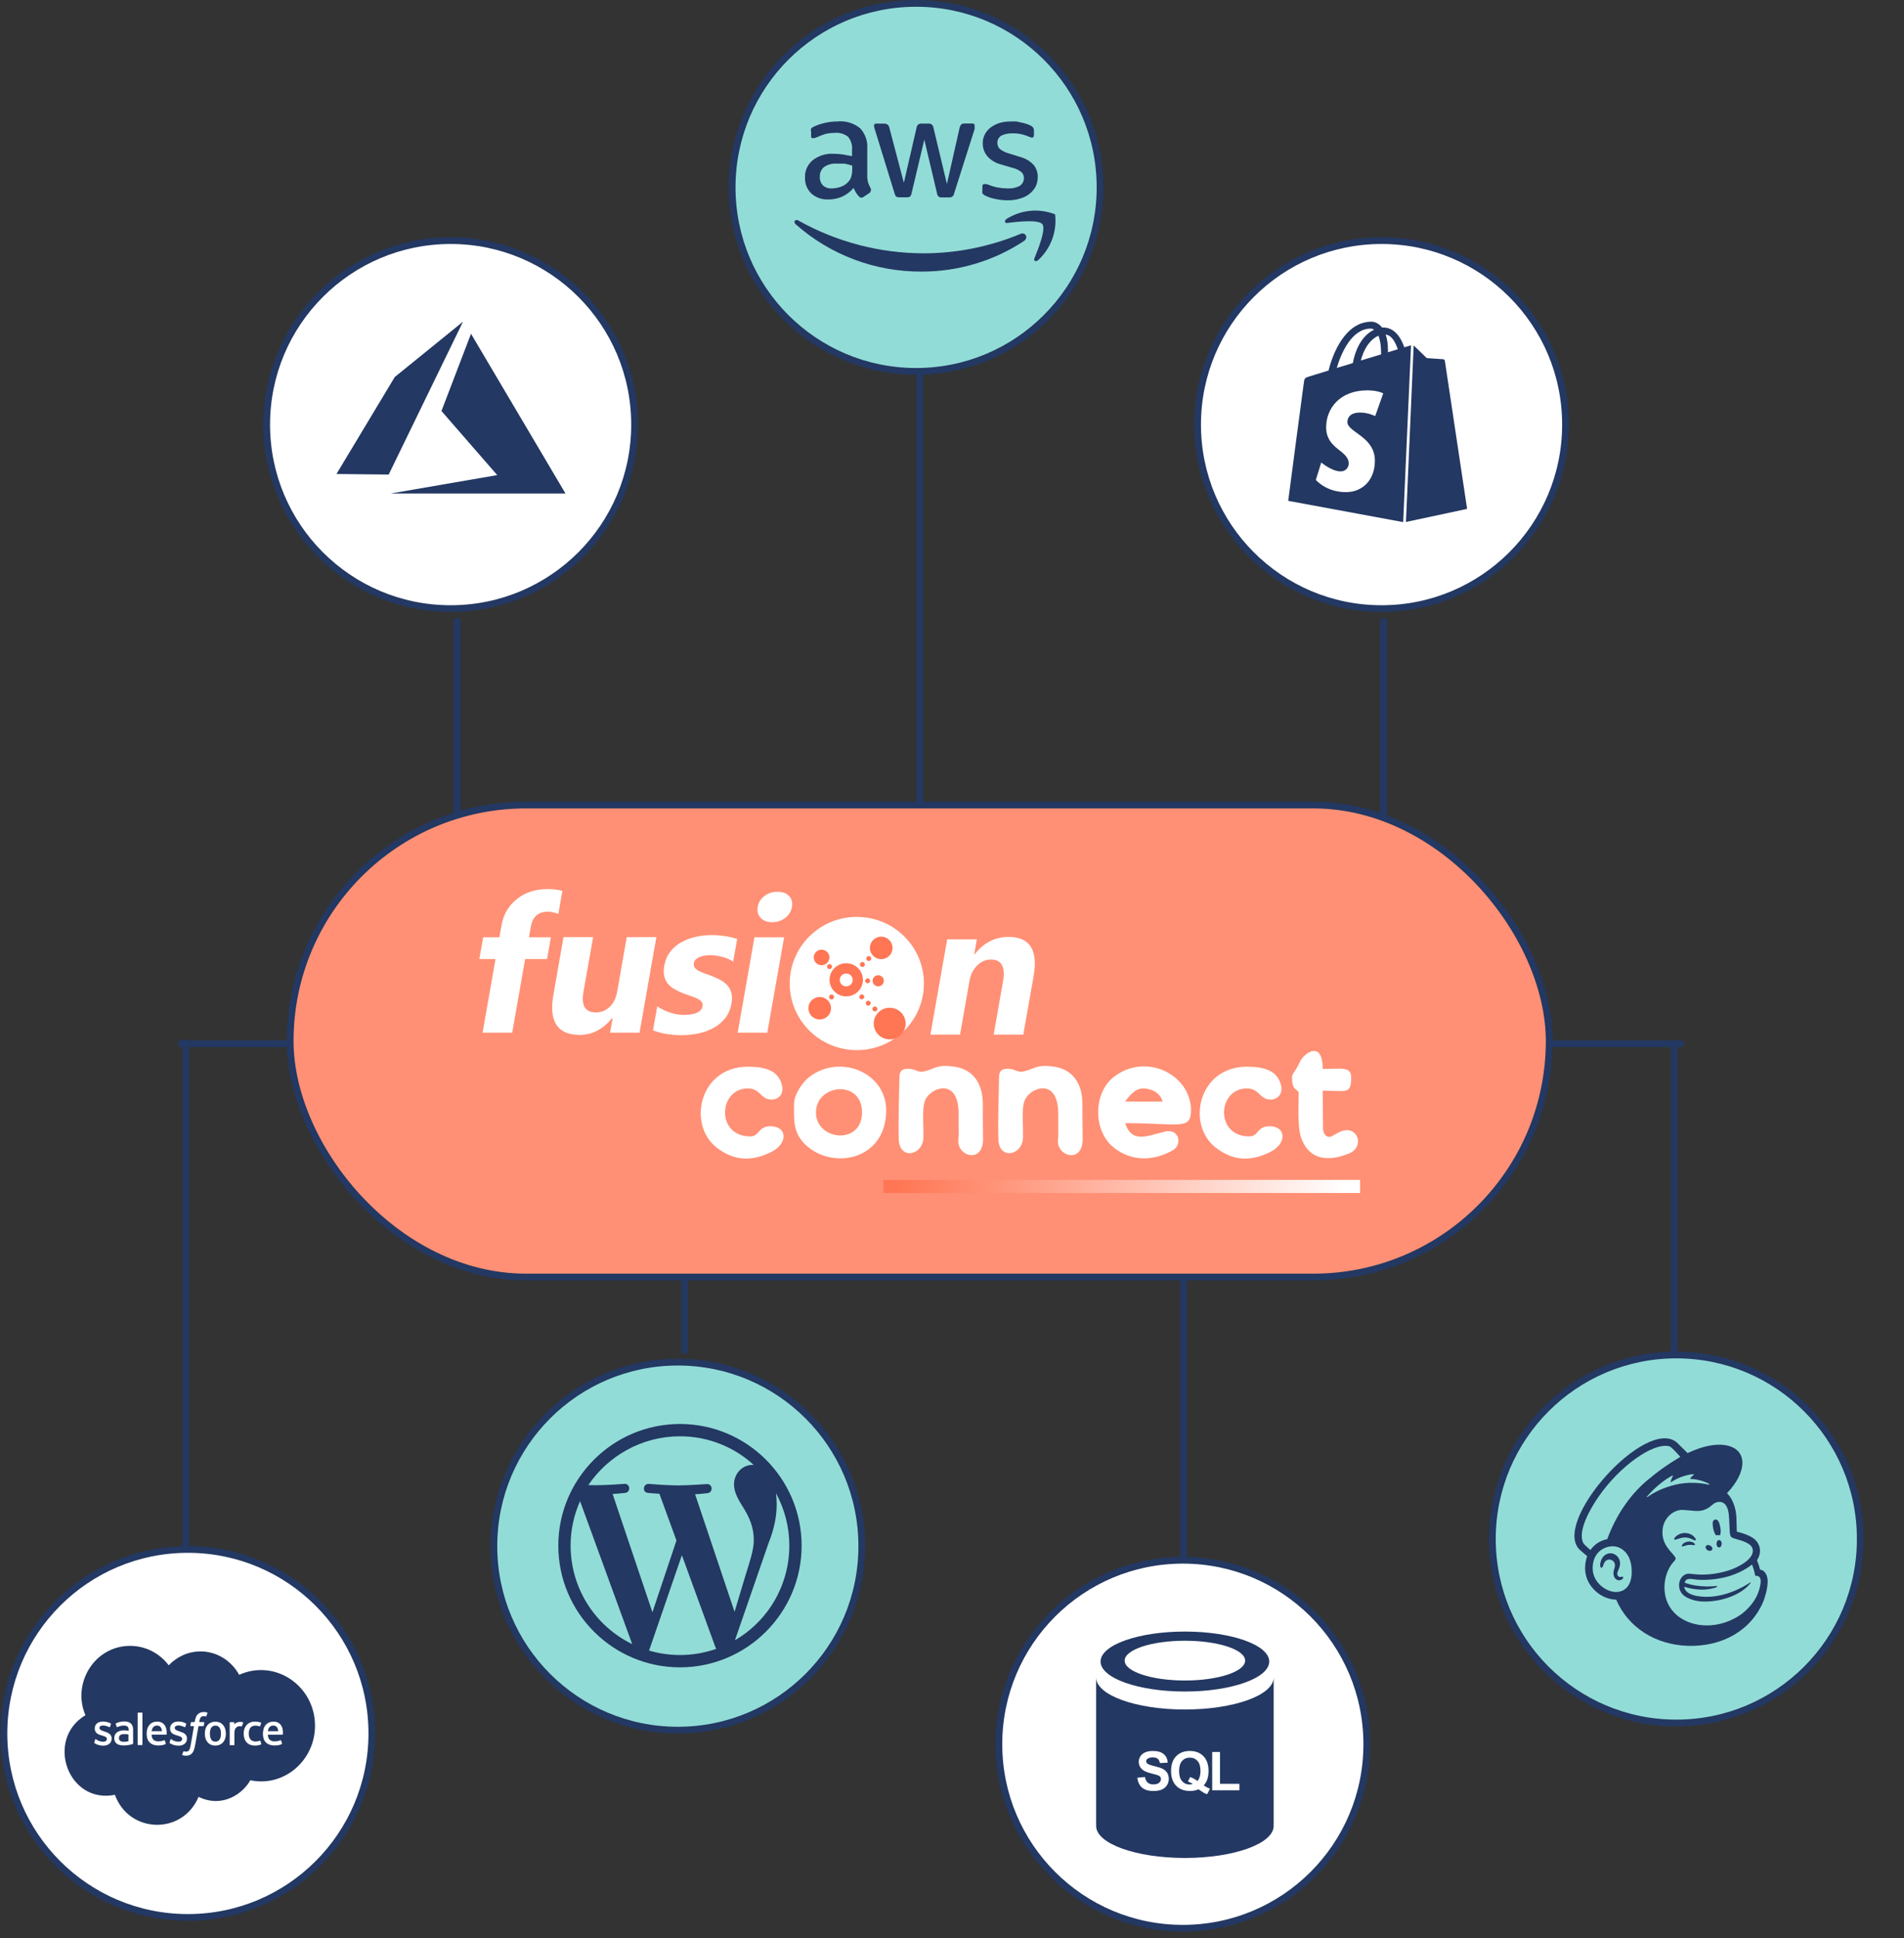
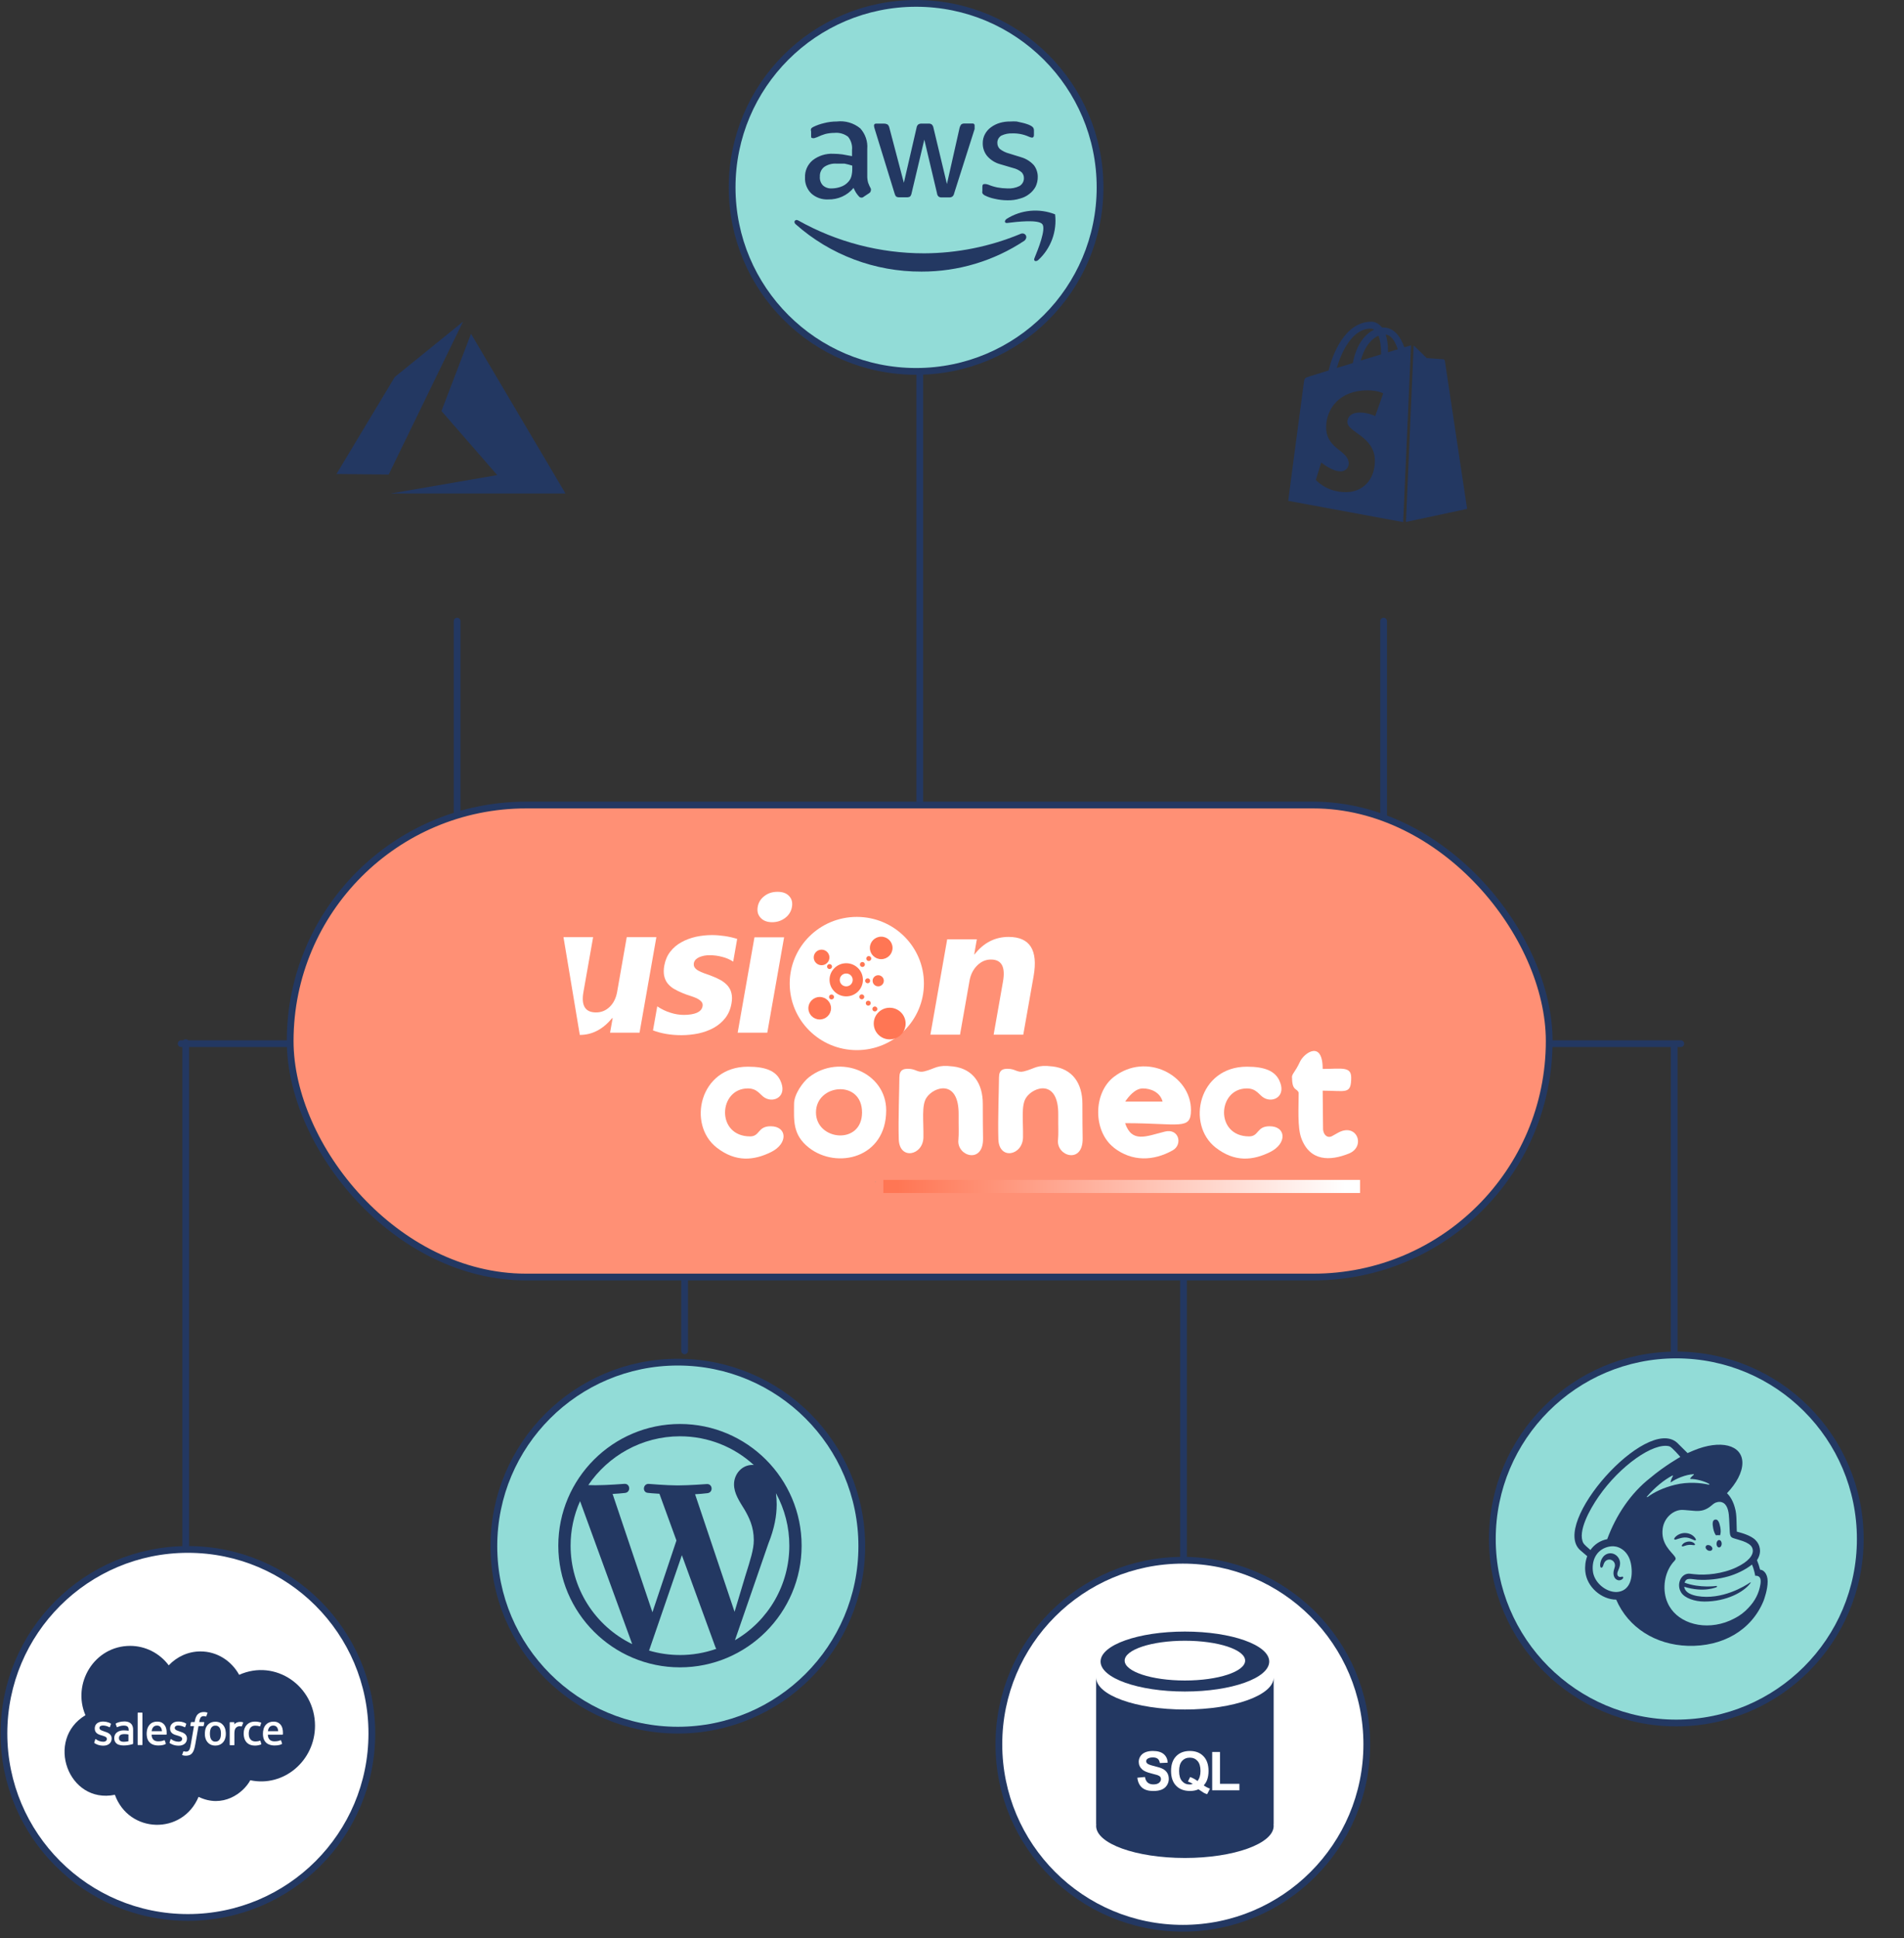
<svg xmlns="http://www.w3.org/2000/svg" width="282" height="287" viewBox="0 0 282 287" fill="none">
  <rect x="0" y="0" width="282" height="287" fill="#333333" stroke="none" />
-   <circle cx="204.62" cy="62.873" r="27.246" fill="white" stroke="#233862" />
  <path d="M208.235 77.288L217.292 75.355C217.292 75.355 214.025 53.574 213.998 53.43C213.971 53.287 213.854 53.191 213.732 53.191C213.611 53.191 211.31 53.023 211.31 53.023C211.31 53.023 209.713 51.45 209.519 51.283C209.474 51.235 209.424 51.211 209.375 51.187L208.235 77.288ZM208.986 51.14C208.959 51.14 208.914 51.163 208.89 51.163C208.863 51.163 208.525 51.261 207.993 51.425C207.458 49.902 206.513 48.494 204.844 48.494H204.699C204.212 47.896 203.633 47.634 203.123 47.634C199.225 47.634 197.357 52.428 196.778 54.86C195.276 55.316 194.189 55.65 194.063 55.698C193.215 55.959 193.193 55.983 193.097 56.772C193.001 57.342 190.796 74.161 190.796 74.161L207.825 77.31L208.986 51.14ZM204.551 52.307V52.476C203.61 52.763 202.568 53.073 201.55 53.383C202.132 51.19 203.219 50.114 204.164 49.708C204.409 50.329 204.551 51.163 204.551 52.307ZM203.002 48.66C203.171 48.66 203.341 48.706 203.512 48.829C202.28 49.399 200.922 50.855 200.363 53.766C199.574 54.015 198.783 54.253 197.988 54.482C198.643 52.263 200.218 48.66 203.002 48.66ZM203.679 61.611C203.679 61.611 202.662 61.089 201.454 61.089C199.636 61.089 199.564 62.21 199.564 62.496C199.564 64.023 203.633 64.619 203.633 68.221C203.633 71.059 201.816 72.873 199.346 72.873C196.391 72.873 194.889 71.059 194.889 71.059L195.689 68.483C195.689 68.483 197.241 69.796 198.545 69.796C198.702 69.802 198.858 69.778 199.005 69.723C199.152 69.668 199.286 69.585 199.399 69.478C199.512 69.371 199.602 69.243 199.664 69.101C199.726 68.959 199.758 68.807 199.759 68.652C199.759 66.648 196.416 66.55 196.416 63.261C196.416 60.494 198.427 57.798 202.521 57.798C204.096 57.798 204.869 58.249 204.869 58.249L203.679 61.611ZM205.231 49.54C206.103 49.64 206.661 50.614 207.022 51.714C206.587 51.858 206.101 52.001 205.569 52.166V51.856C205.569 50.926 205.448 50.162 205.231 49.54Z" fill="#233862" />
  <path d="M248.941 154.538L26.832 154.538" stroke="#233862" stroke-linecap="round" />
  <path d="M27.509 154.376V232.662V260.665M101.398 154.376V200.023M175.288 142.917V266.211M247.959 154.694V177.2V200.023M204.925 153.188V91.973M67.701 91.973V154.376M136.23 154.376V20.077" stroke="#233862" stroke-linecap="round" stroke-linejoin="round" />
  <rect x="42.977" y="119.204" width="186.475" height="69.891" rx="34.945" fill="#FF9075" />
-   <path d="M82.684 135.328C82.149 135.108 81.633 134.998 81.117 134.998C79.715 134.998 78.867 135.749 78.609 137.286L78.35 138.786H81.596L81.024 142.007H77.779L75.861 152.914H71.473L73.39 142.007H70.993L71.565 138.786H73.962L74.275 137.03C74.552 135.419 75.308 134.12 76.543 133.132C77.779 132.144 79.291 131.649 81.117 131.649C82.002 131.649 82.721 131.741 83.292 131.924L82.702 135.309L82.684 135.328Z" fill="white" />
-   <path d="M94.743 152.914H90.355L90.742 150.755H90.668C89.285 152.42 87.699 153.244 85.874 153.244C82.573 153.244 81.264 151.267 81.965 147.296L83.458 138.768H87.847L86.409 146.912C86.058 148.907 86.685 149.913 88.271 149.913C89.064 149.913 89.728 149.639 90.299 149.09C90.871 148.541 91.24 147.79 91.406 146.857L92.826 138.768H97.214L94.725 152.896L94.743 152.914Z" fill="white" />
+   <path d="M94.743 152.914H90.355L90.742 150.755H90.668C89.285 152.42 87.699 153.244 85.874 153.244L83.458 138.768H87.847L86.409 146.912C86.058 148.907 86.685 149.913 88.271 149.913C89.064 149.913 89.728 149.639 90.299 149.09C90.871 148.541 91.24 147.79 91.406 146.857L92.826 138.768H97.214L94.725 152.896L94.743 152.914Z" fill="white" />
  <path d="M96.717 152.548L97.344 149.016C97.989 149.437 98.653 149.767 99.335 149.968C100.017 150.188 100.681 150.279 101.308 150.279C102.083 150.279 102.728 150.169 103.207 149.968C103.687 149.748 103.982 149.437 104.056 148.998C104.111 148.724 104.037 148.486 103.871 148.303C103.705 148.12 103.466 147.955 103.171 147.808C102.875 147.68 102.544 147.552 102.193 147.442C101.824 147.333 101.493 147.205 101.161 147.076C100.626 146.857 100.183 146.637 99.778 146.399C99.39 146.161 99.077 145.869 98.837 145.558C98.597 145.246 98.45 144.862 98.358 144.441C98.284 144.02 98.284 143.526 98.395 142.941C98.542 142.154 98.837 141.477 99.28 140.909C99.722 140.342 100.276 139.866 100.921 139.519C101.566 139.153 102.285 138.896 103.06 138.713C103.834 138.549 104.627 138.457 105.439 138.457C106.066 138.457 106.711 138.512 107.338 138.604C107.965 138.695 108.592 138.841 109.182 139.024L108.592 142.392C108.094 142.062 107.541 141.824 106.932 141.678C106.324 141.513 105.715 141.44 105.107 141.44C104.812 141.44 104.535 141.458 104.277 141.513C104.019 141.568 103.779 141.641 103.558 141.733C103.355 141.824 103.171 141.952 103.023 142.099C102.894 142.245 102.802 142.428 102.765 142.611C102.728 142.867 102.765 143.087 102.894 143.27C103.023 143.453 103.226 143.618 103.466 143.746C103.705 143.874 103.982 144.002 104.295 144.112C104.609 144.222 104.904 144.331 105.217 144.441C105.771 144.643 106.25 144.862 106.692 145.1C107.117 145.338 107.485 145.631 107.762 145.942C108.039 146.271 108.241 146.637 108.334 147.076C108.444 147.516 108.444 148.028 108.334 148.614C108.186 149.456 107.873 150.169 107.412 150.755C106.951 151.34 106.361 151.835 105.697 152.201C105.033 152.567 104.277 152.841 103.447 153.024C102.617 153.189 101.788 153.28 100.939 153.28C99.372 153.28 97.952 153.042 96.698 152.567L96.717 152.548Z" fill="white" />
  <path d="M114.363 136.554C113.625 136.554 113.053 136.334 112.648 135.895C112.242 135.456 112.113 134.925 112.224 134.285C112.334 133.626 112.666 133.095 113.219 132.674C113.754 132.253 114.418 132.052 115.156 132.052C115.912 132.052 116.483 132.253 116.87 132.674C117.276 133.095 117.405 133.626 117.295 134.285C117.184 134.943 116.852 135.492 116.299 135.913C115.746 136.334 115.1 136.554 114.363 136.554ZM113.643 152.914H109.255L111.744 138.786H116.133L113.643 152.914Z" fill="white" />
  <path d="M151.556 153.207H147.167L148.55 145.356C148.937 143.16 148.347 142.08 146.761 142.08C146.005 142.08 145.323 142.373 144.733 142.959C144.143 143.544 143.774 144.276 143.608 145.155L142.188 153.207H137.8L140.289 139.079H144.678L144.291 141.312H144.346C145.692 139.592 147.37 138.731 149.38 138.731C152.533 138.731 153.768 140.671 153.086 144.551L151.556 153.207Z" fill="white" />
  <path fill-rule="evenodd" clip-rule="evenodd" d="M169.257 161.167C170.419 161.167 171.802 161.698 172.189 163.107H166.657C167.137 162.393 168.114 161.167 169.257 161.167ZM164.961 169.933C167.69 172.056 170.862 171.91 173.683 170.336C175.213 169.476 174.605 167.042 172.54 167.554C169.7 168.268 167.653 169.274 166.639 166.31C174.715 166.31 176.393 167.408 176.393 164.37C176.393 159.191 169.774 155.732 164.961 159.465C161.863 161.881 161.9 167.536 164.961 169.915V169.933Z" fill="white" />
  <path fill-rule="evenodd" clip-rule="evenodd" d="M120.853 164.718C120.853 160.491 127.676 159.795 127.676 164.718C127.676 169.604 120.853 168.909 120.853 164.718ZM117.608 163.437C117.608 165.816 117.331 168.012 119.821 169.952C123.951 173.173 131.253 171.489 131.253 164.407C131.253 158.807 124.394 155.952 119.821 159.502C118.935 160.198 117.608 162.009 117.608 163.437Z" fill="white" />
  <path fill-rule="evenodd" clip-rule="evenodd" d="M134.499 158.258C133.89 158.258 133.208 158.349 133.208 159.539C133.208 160.893 133.023 165.779 133.116 168.689C133.208 171.837 136.73 171.105 136.767 168.396C136.804 165.907 136.472 163.693 137.209 162.558C138.297 160.875 142.022 159.74 141.985 165.029C141.967 166.841 142.04 167.884 141.948 168.78C141.69 171.233 145.673 172.422 145.599 168.543C145.581 167.39 145.562 165.761 145.562 163.437C145.562 160.399 144.087 158.258 141.155 157.91C138.721 157.617 138.592 158.221 136.896 158.642C135.9 158.88 135.66 158.258 134.499 158.258Z" fill="white" />
  <path fill-rule="evenodd" clip-rule="evenodd" d="M106.157 169.933C108.979 172.129 111.671 171.836 114.197 170.592C116.76 169.329 116.594 166.767 114.142 166.767C112.187 166.767 112.574 168.268 111.099 168.268C106.01 168.268 106.397 161.167 110.767 161.167C112.206 161.167 112.556 162.137 113.294 162.558C114.695 163.363 116.705 162.284 115.543 159.923C114.879 158.587 113.423 157.947 110.767 157.947C103.594 157.947 101.75 166.511 106.157 169.933Z" fill="white" />
  <path fill-rule="evenodd" clip-rule="evenodd" d="M191.366 159.557C191.366 161.607 192.122 161.094 192.343 161.808C192.343 163.949 192.141 166.914 192.731 168.524C194.021 172.019 197.045 171.91 199.775 170.812C202.356 169.787 200.955 166.108 198.097 167.774C197.875 167.902 197.58 168.067 197.211 168.268C196.566 168.542 196.031 168.03 195.958 167.243L195.902 161.497C199.332 161.497 200.125 162.119 200.125 159.557C200.125 157.855 198.65 158.276 195.902 158.276C195.902 153.976 193.173 155.879 192.546 157.196C191.772 158.862 191.348 158.953 191.348 159.557H191.366Z" fill="white" />
  <path fill-rule="evenodd" clip-rule="evenodd" d="M131.31 174.709H130.83V176.649H131.31H155.613H177.98H201.435V174.709H177.98H155.613H131.31Z" fill="url(#paint0_linear_1090_7092)" />
  <path fill-rule="evenodd" clip-rule="evenodd" d="M129.631 175.04L129.723 174.947C129.723 174.947 129.594 175.003 129.631 175.04Z" fill="#3A8EA5" />
  <path d="M126.902 155.495C132.391 155.495 136.841 151.078 136.841 145.631C136.841 140.183 132.391 135.767 126.902 135.767C121.413 135.767 116.963 140.183 116.963 145.631C116.963 151.078 121.413 155.495 126.902 155.495Z" fill="white" />
  <path d="M131.769 153.902C133.073 153.902 134.13 152.853 134.13 151.56C134.13 150.266 133.073 149.217 131.769 149.217C130.466 149.217 129.409 150.266 129.409 151.56C129.409 152.853 130.466 153.902 131.769 153.902Z" fill="#FF7654" />
  <path d="M121.407 150.956C122.333 150.956 123.085 150.21 123.085 149.291C123.085 148.371 122.333 147.625 121.407 147.625C120.48 147.625 119.729 148.371 119.729 149.291C119.729 150.21 120.48 150.956 121.407 150.956Z" fill="#FF7654" />
  <path d="M130.515 142.026C131.442 142.026 132.193 141.28 132.193 140.36C132.193 139.441 131.442 138.695 130.515 138.695C129.588 138.695 128.837 139.441 128.837 140.36C128.837 141.28 129.588 142.026 130.515 142.026Z" fill="#FF7654" />
  <path d="M121.683 142.922C122.325 142.922 122.845 142.406 122.845 141.769C122.845 141.133 122.325 140.616 121.683 140.616C121.042 140.616 120.521 141.133 120.521 141.769C120.521 142.406 121.042 142.922 121.683 142.922Z" fill="#FF7654" />
  <path d="M130.073 146.052C130.531 146.052 130.903 145.683 130.903 145.228C130.903 144.773 130.531 144.405 130.073 144.405C129.615 144.405 129.243 144.773 129.243 145.228C129.243 145.683 129.615 146.052 130.073 146.052Z" fill="#FF7654" />
  <path fill-rule="evenodd" clip-rule="evenodd" d="M125.334 142.63C126.699 142.63 127.805 143.728 127.805 145.082C127.805 146.436 126.699 147.534 125.334 147.534C123.97 147.534 122.863 146.436 122.863 145.082C122.863 143.728 123.97 142.63 125.334 142.63ZM125.334 144.148C125.869 144.148 126.293 144.569 126.293 145.1C126.293 145.631 125.869 146.052 125.334 146.052C124.799 146.052 124.375 145.631 124.375 145.1C124.375 144.569 124.799 144.148 125.334 144.148Z" fill="#FF7654" />
  <path d="M128.672 142.3C128.875 142.3 129.04 142.136 129.04 141.934C129.04 141.732 128.875 141.568 128.672 141.568C128.468 141.568 128.303 141.732 128.303 141.934C128.303 142.136 128.468 142.3 128.672 142.3Z" fill="#FF7654" />
  <path d="M127.731 143.178C127.935 143.178 128.1 143.015 128.1 142.812C128.1 142.61 127.935 142.446 127.731 142.446C127.527 142.446 127.362 142.61 127.362 142.812C127.362 143.015 127.527 143.178 127.731 143.178Z" fill="#FF7654" />
  <path d="M122.863 143.489C123.067 143.489 123.232 143.326 123.232 143.123C123.232 142.921 123.067 142.757 122.863 142.757C122.659 142.757 122.494 142.921 122.494 143.123C122.494 143.326 122.659 143.489 122.863 143.489Z" fill="#FF7654" />
  <path d="M123.158 147.991C123.362 147.991 123.527 147.827 123.527 147.625C123.527 147.423 123.362 147.259 123.158 147.259C122.954 147.259 122.789 147.423 122.789 147.625C122.789 147.827 122.954 147.991 123.158 147.991Z" fill="#FF7654" />
  <path d="M128.506 145.594C128.709 145.594 128.874 145.43 128.874 145.228C128.874 145.026 128.709 144.862 128.506 144.862C128.302 144.862 128.137 145.026 128.137 145.228C128.137 145.43 128.302 145.594 128.506 145.594Z" fill="#FF7654" />
  <path d="M127.639 147.973C127.843 147.973 128.008 147.809 128.008 147.607C128.008 147.405 127.843 147.241 127.639 147.241C127.436 147.241 127.271 147.405 127.271 147.607C127.271 147.809 127.436 147.973 127.639 147.973Z" fill="#FF7654" />
  <path d="M128.597 148.906C128.801 148.906 128.966 148.743 128.966 148.54C128.966 148.338 128.801 148.174 128.597 148.174C128.394 148.174 128.229 148.338 128.229 148.54C128.229 148.743 128.394 148.906 128.597 148.906Z" fill="#FF7654" />
  <path d="M129.575 149.766C129.779 149.766 129.944 149.602 129.944 149.4C129.944 149.198 129.779 149.034 129.575 149.034C129.371 149.034 129.206 149.198 129.206 149.4C129.206 149.602 129.371 149.766 129.575 149.766Z" fill="#FF7654" />
  <path fill-rule="evenodd" clip-rule="evenodd" d="M180.063 169.933C182.884 172.129 185.576 171.836 188.102 170.592C190.665 169.329 190.5 166.767 188.047 166.767C186.092 166.767 186.48 168.268 185.005 168.268C179.915 168.268 180.302 161.167 184.673 161.167C186.111 161.167 186.461 162.137 187.199 162.558C188.6 163.363 190.61 162.284 189.448 159.923C188.785 158.587 187.328 157.947 184.673 157.947C177.5 157.947 175.656 166.511 180.063 169.933Z" fill="white" />
  <path fill-rule="evenodd" clip-rule="evenodd" d="M149.251 158.258C148.642 158.258 147.96 158.349 147.96 159.539C147.96 160.893 147.775 165.779 147.868 168.689C147.96 171.837 151.482 171.105 151.519 168.396C151.556 165.907 151.224 163.693 151.961 162.558C153.049 160.875 156.774 159.74 156.737 165.029C156.719 166.841 156.792 167.884 156.7 168.78C156.442 171.233 160.425 172.422 160.351 168.543C160.333 167.39 160.314 165.761 160.314 163.437C160.314 160.399 158.839 158.258 155.907 157.91C153.473 157.617 153.344 158.221 151.648 158.642C150.652 158.88 150.412 158.258 149.251 158.258Z" fill="white" />
  <rect x="42.977" y="119.204" width="186.475" height="69.891" rx="34.945" stroke="#233862" />
  <circle cx="248.278" cy="227.881" r="27.246" fill="#92DCD7" stroke="#233862" />
  <path d="M254.142 227.333C254.359 227.306 254.565 227.302 254.756 227.333C254.865 227.069 254.885 226.614 254.787 226.117C254.639 225.38 254.44 224.935 254.028 225.008C253.615 225.076 253.598 225.609 253.748 226.346C253.831 226.758 253.979 227.112 254.142 227.333ZM250.603 227.916C250.899 228.05 251.08 228.137 251.148 228.063C251.196 228.015 251.183 227.919 251.112 227.799C250.921 227.514 250.656 227.293 250.348 227.162C250.018 227.019 249.659 226.966 249.305 227.01C248.951 227.054 248.613 227.193 248.325 227.412C248.129 227.563 247.943 227.771 247.966 227.898C247.978 227.938 248.004 227.971 248.073 227.984C248.236 228.003 248.805 227.703 249.462 227.661C249.926 227.627 250.306 227.778 250.603 227.916ZM250.008 228.268C249.626 228.331 249.414 228.462 249.279 228.589C249.162 228.695 249.093 228.809 249.093 228.893L249.122 228.965L249.183 228.989C249.271 228.989 249.465 228.91 249.465 228.91C249.999 228.713 250.353 228.735 250.703 228.776C250.896 228.8 250.987 228.81 251.029 228.742C251.041 228.721 251.059 228.682 251.018 228.615C250.926 228.458 250.539 228.202 250.008 228.268ZM252.946 229.566C253.208 229.7 253.495 229.645 253.589 229.448C253.686 229.25 253.549 228.981 253.287 228.848C253.027 228.713 252.739 228.764 252.645 228.962C252.551 229.159 252.688 229.432 252.946 229.566ZM254.623 228.036C254.412 228.032 254.237 228.273 254.231 228.579C254.226 228.883 254.396 229.13 254.608 229.132C254.82 229.135 254.995 228.893 255 228.591C255.005 228.288 254.837 228.041 254.623 228.036ZM240.388 233.503C240.335 233.434 240.248 233.453 240.164 233.477C240.104 233.489 240.039 233.507 239.968 233.505C239.897 233.506 239.827 233.49 239.763 233.456C239.7 233.423 239.645 233.374 239.604 233.314C239.507 233.16 239.512 232.928 239.62 232.665L239.67 232.546C239.841 232.15 240.123 231.483 239.805 230.849C239.701 230.626 239.546 230.432 239.353 230.286C239.16 230.14 238.936 230.045 238.7 230.011C238.477 229.981 238.25 230.007 238.038 230.087C237.827 230.167 237.636 230.298 237.483 230.47C237.015 231.007 236.944 231.742 237.033 232.004C237.068 232.1 237.12 232.126 237.157 232.131C237.236 232.143 237.353 232.081 237.427 231.873L237.45 231.808C237.483 231.698 237.544 231.492 237.644 231.33C237.768 231.133 237.962 230.995 238.183 230.946C238.405 230.898 238.636 230.943 238.825 231.073C239.154 231.298 239.278 231.717 239.138 232.117C239.065 232.325 238.948 232.72 238.973 233.044C239.026 233.702 239.418 233.967 239.764 233.999C240.103 234.011 240.34 233.814 240.401 233.668C240.435 233.577 240.406 233.524 240.388 233.503Z" fill="#233862" />
  <path d="M260.688 232.43C260.673 232.381 260.585 232.062 260.469 231.679L260.226 231.024C260.7 230.302 260.709 229.66 260.646 229.295C260.575 228.825 260.355 228.392 260.019 228.059C259.644 227.663 258.877 227.254 257.801 226.948L257.236 226.79C257.232 226.764 257.205 225.441 257.183 224.873C257.165 224.463 257.131 223.821 256.934 223.19C256.698 222.333 256.291 221.589 255.78 221.106C257.189 219.631 258.066 218.005 258.064 216.61C258.059 213.929 254.804 213.113 250.791 214.796L249.943 215.161C249.939 215.158 248.406 213.635 248.384 213.616C243.807 209.578 229.507 225.666 234.081 229.573L235.082 230.428C234.811 231.161 234.715 231.947 234.802 232.724C234.911 233.801 235.458 234.83 236.345 235.627C237.188 236.382 238.3 236.863 239.374 236.861C241.154 241.012 245.218 243.555 249.985 243.7C255.099 243.854 259.39 241.425 261.191 237.063C261.307 236.757 261.807 235.378 261.807 234.161C261.805 232.936 261.122 232.429 260.688 232.43ZM239.765 235.694C239.61 235.722 239.451 235.734 239.293 235.73C237.748 235.685 236.08 234.279 235.915 232.611C235.731 230.768 236.662 229.348 238.312 229.013C238.507 228.971 238.747 228.949 239.003 228.961C239.927 229.015 241.287 229.732 241.599 231.768C241.875 233.569 241.437 235.407 239.765 235.694ZM238.043 227.907C237.041 228.095 236.149 228.67 235.559 229.512C235.227 229.232 234.611 228.693 234.503 228.481C233.619 226.784 235.466 223.483 236.758 221.62C239.944 217.015 244.94 213.531 247.254 214.159C247.629 214.268 248.873 215.731 248.873 215.731C248.873 215.731 246.563 217.027 244.417 218.836C241.531 221.089 239.347 224.359 238.043 227.907ZM254.254 235.004C254.271 234.997 254.286 234.984 254.295 234.967C254.304 234.95 254.307 234.931 254.304 234.912C254.303 234.901 254.3 234.89 254.295 234.88C254.289 234.87 254.282 234.861 254.273 234.853C254.264 234.846 254.254 234.841 254.243 234.838C254.232 234.835 254.221 234.834 254.21 234.835C254.21 234.835 251.791 235.197 249.506 234.352C249.754 233.535 250.418 233.827 251.418 233.91C252.973 234.003 254.532 233.832 256.031 233.405C257.065 233.103 258.425 232.511 259.481 231.668C259.838 232.461 259.963 233.332 259.963 233.332C259.963 233.332 260.238 233.282 260.469 233.426C260.688 233.562 260.847 233.844 260.739 234.571C260.515 235.933 259.945 237.037 258.981 238.054C258.382 238.712 257.668 239.253 256.875 239.648C256.434 239.883 255.975 240.081 255.502 240.239C251.877 241.436 248.167 240.12 246.971 237.291C246.874 237.075 246.794 236.851 246.731 236.622C246.222 234.759 246.654 232.526 248.005 231.116V231.115C248.091 231.026 248.177 230.922 248.177 230.789C248.177 230.679 248.106 230.562 248.047 230.476C247.575 229.783 245.934 228.6 246.264 226.312C246.499 224.666 247.92 223.509 249.246 223.577L249.583 223.598C250.157 223.632 250.658 223.705 251.13 223.728C251.923 223.76 252.633 223.644 253.476 222.934C253.761 222.691 253.989 222.485 254.374 222.42C254.414 222.41 254.515 222.377 254.716 222.384C254.922 222.393 255.122 222.457 255.294 222.57C255.969 223.024 256.065 224.127 256.102 224.934C256.123 225.393 256.178 226.508 256.195 226.825C256.239 227.556 256.43 227.66 256.811 227.786C257.028 227.861 257.229 227.913 257.524 228C258.416 228.251 258.949 228.512 259.283 228.841C259.456 229.011 259.568 229.234 259.6 229.476C259.71 230.256 259.005 231.219 257.146 232.093C255.112 233.047 252.645 233.289 250.941 233.096L250.344 233.028C248.978 232.844 248.204 234.625 249.022 235.846C249.55 236.633 250.985 237.145 252.424 237.145C255.718 237.148 258.251 235.725 259.196 234.492L259.27 234.385C259.314 234.313 259.278 234.277 259.219 234.315C258.452 234.847 255.031 236.964 251.375 236.329C251.375 236.329 250.929 236.254 250.525 236.093C250.204 235.97 249.528 235.653 249.447 234.953C252.393 235.88 254.254 235.006 254.254 235.004ZM243.931 221.603C245.065 220.278 246.46 219.124 247.711 218.479C247.753 218.455 247.799 218.505 247.775 218.544C247.622 218.816 247.504 219.108 247.425 219.411C247.414 219.457 247.463 219.495 247.502 219.466C248.281 218.93 249.634 218.355 250.821 218.283C250.833 218.281 250.845 218.283 250.855 218.289C250.865 218.295 250.873 218.304 250.877 218.315C250.881 218.326 250.882 218.338 250.878 218.35C250.874 218.361 250.867 218.37 250.857 218.377C250.66 218.529 250.484 218.708 250.334 218.908C250.31 218.942 250.332 218.991 250.374 218.991C251.208 218.996 252.383 219.29 253.147 219.725C253.198 219.756 253.161 219.857 253.105 219.843C251.945 219.575 250.051 219.37 248.081 219.857C246.32 220.29 244.977 220.959 244.001 221.681C243.95 221.715 243.891 221.649 243.931 221.603Z" fill="#233862" />
  <circle cx="175.189" cy="258.274" r="27.246" fill="white" stroke="#233862" />
  <path fill-rule="evenodd" clip-rule="evenodd" d="M162.348 248.383C162.348 251.004 168.234 253.129 175.494 253.129L175.495 253.13L175.495 253.129C182.741 253.129 188.618 251.013 188.642 248.399V270.116H188.624C188.636 270.199 188.642 270.283 188.642 270.366C188.642 272.988 182.756 275.113 175.495 275.113C168.234 275.113 162.348 272.988 162.348 270.366C162.348 270.283 162.354 270.199 162.366 270.116H162.348V248.383L162.348 248.383Z" fill="#233862" />
  <path fill-rule="evenodd" clip-rule="evenodd" d="M175.495 250.467C182.392 250.467 187.984 248.479 187.984 246.027C187.984 243.575 182.392 241.588 175.495 241.588C168.597 241.588 163.005 243.575 163.005 246.027C163.005 248.479 168.597 250.467 175.495 250.467ZM175.494 248.836C180.421 248.836 184.416 247.518 184.416 245.892C184.416 244.265 180.421 242.947 175.494 242.947C170.567 242.947 166.573 244.265 166.573 245.892C166.573 247.518 170.567 248.836 175.494 248.836Z" fill="#233862" />
  <path d="M168.45 263.231L169.575 263.122C169.643 263.5 169.78 263.777 169.986 263.954C170.194 264.131 170.474 264.22 170.825 264.22C171.198 264.22 171.478 264.141 171.665 263.985C171.855 263.826 171.95 263.641 171.95 263.431C171.95 263.295 171.91 263.181 171.829 263.087C171.751 262.99 171.613 262.907 171.415 262.837C171.28 262.79 170.971 262.707 170.489 262.587C169.87 262.433 169.435 262.244 169.185 262.02C168.833 261.705 168.657 261.321 168.657 260.868C168.657 260.576 168.739 260.304 168.904 260.052C169.07 259.796 169.308 259.602 169.618 259.47C169.931 259.337 170.307 259.27 170.747 259.27C171.466 259.27 172.006 259.428 172.368 259.743C172.733 260.058 172.924 260.479 172.943 261.005L171.786 261.056C171.737 260.761 171.63 260.55 171.466 260.423C171.305 260.293 171.061 260.227 170.736 260.227C170.4 260.227 170.137 260.296 169.946 260.434C169.824 260.523 169.763 260.641 169.763 260.79C169.763 260.925 169.82 261.041 169.935 261.138C170.081 261.26 170.435 261.388 170.997 261.52C171.56 261.653 171.975 261.791 172.243 261.934C172.514 262.075 172.725 262.269 172.876 262.516C173.03 262.761 173.107 263.065 173.107 263.427C173.107 263.755 173.016 264.062 172.833 264.349C172.651 264.635 172.393 264.849 172.06 264.989C171.726 265.127 171.311 265.196 170.814 265.196C170.09 265.196 169.534 265.03 169.146 264.696C168.758 264.36 168.526 263.872 168.45 263.231ZM178.289 264.368C178.573 264.571 178.881 264.733 179.214 264.852L178.789 265.669C178.614 265.617 178.444 265.545 178.277 265.454C178.241 265.436 177.984 265.266 177.507 264.946C177.132 265.11 176.717 265.192 176.261 265.192C175.381 265.192 174.691 264.933 174.191 264.415C173.694 263.897 173.445 263.169 173.445 262.231C173.445 261.296 173.695 260.57 174.195 260.052C174.695 259.531 175.373 259.27 176.23 259.27C177.079 259.27 177.752 259.531 178.25 260.052C178.747 260.57 178.996 261.296 178.996 262.231C178.996 262.726 178.927 263.161 178.789 263.536C178.685 263.822 178.518 264.1 178.289 264.368ZM177.359 263.716C177.507 263.541 177.618 263.33 177.691 263.083C177.767 262.835 177.804 262.552 177.804 262.231C177.804 261.57 177.658 261.076 177.367 260.751C177.075 260.423 176.694 260.259 176.222 260.259C175.751 260.259 175.368 260.423 175.074 260.751C174.782 261.079 174.636 261.572 174.636 262.231C174.636 262.901 174.782 263.402 175.074 263.735C175.368 264.066 175.739 264.231 176.187 264.231C176.354 264.231 176.511 264.204 176.66 264.149C176.425 263.996 176.187 263.876 175.945 263.79L176.269 263.13C176.649 263.26 177.013 263.455 177.359 263.716ZM179.537 265.095V259.415H180.693V264.13H183.568V265.095H179.537Z" fill="white" />
  <circle cx="100.393" cy="228.941" r="27.246" fill="#92DCD7" stroke="#233862" />
  <path d="M114.927 221.098C116.229 223.481 116.91 226.154 116.907 228.869C116.907 231.704 116.164 234.489 114.751 236.946C113.337 239.403 111.304 241.446 108.853 242.871L113.801 228.567C114.725 226.257 115.033 224.406 115.033 222.767C115.034 222.209 114.998 221.652 114.927 221.098ZM102.943 221.255C103.561 221.225 104.178 221.172 104.792 221.096C105.666 220.983 105.563 219.7 104.691 219.747C104.691 219.747 102.055 219.949 100.367 219.949C98.769 219.949 96.088 219.724 96.088 219.724C95.21 219.68 95.097 221.008 95.978 221.053C95.978 221.053 96.787 221.147 97.668 221.188L100.188 228.104L96.63 238.732L90.731 221.212C91.35 221.181 91.967 221.131 92.583 221.062C93.46 220.949 93.358 219.666 92.484 219.716C92.484 219.716 89.862 219.924 88.169 219.924C87.868 219.924 87.511 219.911 87.133 219.9C90.066 215.581 95.055 212.675 100.709 212.675C104.927 212.675 108.765 214.286 111.647 216.927C111.579 216.924 111.511 216.913 111.437 216.913C109.846 216.913 108.716 218.3 108.716 219.788C108.716 221.124 109.485 222.255 110.307 223.587C110.925 224.669 111.644 226.055 111.644 228.057C111.644 229.431 111.112 231.051 110.41 233.28L108.795 238.662L102.94 221.23L102.943 221.255ZM100.709 245.06C99.16 245.061 97.619 244.84 96.132 244.404L100.992 230.282L105.97 243.925C106.008 244.004 106.046 244.078 106.087 244.148C104.359 244.754 102.541 245.064 100.709 245.063M84.511 228.869C84.509 226.598 84.986 224.352 85.913 222.278L93.637 243.447C90.901 242.119 88.594 240.047 86.98 237.469C85.366 234.891 84.511 231.911 84.511 228.869ZM100.709 210.852C90.776 210.852 82.691 218.936 82.691 228.869C82.691 238.802 90.776 246.887 100.709 246.887C110.642 246.887 118.727 238.802 118.727 228.869C118.727 218.936 110.642 210.852 100.709 210.852Z" fill="#233862" />
  <circle cx="27.828" cy="256.675" r="27.246" fill="white" stroke="#233862" />
  <path d="M23.986 256.342H22.459C22.499 256.036 22.651 255.506 23.25 255.506C23.641 255.506 23.943 255.732 23.986 256.342ZM31.907 255.521C31.88 255.521 31.09 255.416 31.09 256.703C31.09 257.991 31.88 257.886 31.907 257.886C32.661 257.886 32.725 257.085 32.725 256.703C32.725 255.417 31.933 255.521 31.907 255.521ZM17.81 256.926C17.747 256.977 17.696 257.042 17.663 257.117C17.63 257.193 17.615 257.275 17.619 257.357C17.619 257.64 17.74 257.715 17.81 257.774C18.082 257.993 18.683 257.899 19.023 257.83V256.828C18.715 256.765 18.053 256.712 17.81 256.926ZM46.656 255.535C46.656 260.714 42.019 264.665 37.071 263.603C36.006 265.555 32.971 267.787 29.409 266.065C27.023 271.745 19.098 271.516 17.016 265.759C10.077 267.172 6.651 257.576 12.653 253.974C10.639 249.277 13.965 243.707 19.279 243.707C20.384 243.708 21.474 243.968 22.464 244.467C23.455 244.967 24.32 245.692 24.991 246.587C26.191 245.322 27.855 244.529 29.695 244.529C32.149 244.529 34.274 245.92 35.422 247.992C40.801 245.587 46.656 249.662 46.656 255.535ZM16.542 257.415C16.542 256.72 15.864 256.518 15.506 256.4C15.201 256.275 14.729 256.192 14.729 255.871C14.729 255.312 15.714 255.478 16.188 255.746C16.188 255.746 16.256 255.788 16.283 255.718C16.297 255.677 16.419 255.329 16.433 255.287C16.438 255.271 16.437 255.253 16.429 255.237C16.422 255.221 16.408 255.209 16.392 255.204C15.678 254.752 14.033 254.7 14.033 255.955C14.033 256.692 14.699 256.868 15.07 256.97C15.343 257.064 15.833 257.148 15.833 257.485C15.833 257.721 15.628 257.902 15.301 257.902C14.904 257.902 14.518 257.77 14.2 257.527C14.173 257.513 14.118 257.485 14.104 257.569L13.965 258.01C13.938 258.066 13.979 258.08 13.979 258.094C14.08 258.177 14.576 258.484 15.301 258.484C16.065 258.484 16.542 258.066 16.542 257.413V257.415ZM18.396 254.897C17.809 254.897 17.315 255.085 17.156 255.204C17.15 255.208 17.144 255.214 17.14 255.221C17.136 255.227 17.133 255.235 17.132 255.242C17.131 255.25 17.131 255.258 17.133 255.266C17.134 255.273 17.138 255.281 17.142 255.287L17.292 255.705C17.297 255.719 17.306 255.731 17.319 255.739C17.331 255.747 17.346 255.749 17.361 255.746C17.398 255.746 17.755 255.509 18.342 255.509C18.574 255.509 18.751 255.551 18.874 255.649C19.083 255.815 19.052 256.139 19.052 256.275C18.774 256.257 17.944 256.071 17.347 256.497C17.211 256.592 17.1 256.721 17.026 256.871C16.952 257.022 16.916 257.189 16.921 257.357C16.921 257.706 17.009 257.972 17.303 258.206C18.013 258.688 19.406 258.324 19.512 258.289C19.603 258.27 19.716 258.25 19.716 258.178V256.174C19.719 255.902 19.735 254.894 18.396 254.894L18.396 254.897ZM21.095 253.657C21.095 253.647 21.094 253.638 21.091 253.629C21.087 253.62 21.082 253.613 21.076 253.606C21.07 253.599 21.062 253.594 21.053 253.591C21.044 253.588 21.035 253.586 21.026 253.587H20.457C20.448 253.586 20.439 253.588 20.43 253.591C20.422 253.594 20.414 253.6 20.408 253.606C20.401 253.613 20.396 253.621 20.393 253.629C20.39 253.638 20.389 253.647 20.389 253.657V258.329C20.389 258.338 20.39 258.347 20.393 258.356C20.396 258.365 20.401 258.372 20.408 258.379C20.414 258.386 20.422 258.391 20.43 258.394C20.439 258.397 20.448 258.399 20.457 258.398H21.03C21.039 258.399 21.048 258.398 21.057 258.394C21.065 258.391 21.073 258.386 21.079 258.379C21.086 258.373 21.091 258.365 21.094 258.356C21.097 258.347 21.099 258.338 21.098 258.329L21.095 253.657ZM24.326 255.368C24.204 255.231 23.932 254.922 23.303 254.922C23.099 254.922 22.482 254.936 22.103 255.451C21.735 255.902 21.722 256.522 21.722 256.717C21.722 256.902 21.73 257.56 22.131 257.969C22.284 258.141 22.656 258.456 23.453 258.456C24.08 258.456 24.408 258.317 24.53 258.233C24.557 258.219 24.571 258.191 24.544 258.122L24.408 257.718C24.401 257.703 24.389 257.69 24.374 257.683C24.359 257.675 24.342 257.673 24.326 257.677C24.176 257.732 23.958 257.844 23.44 257.844C22.43 257.844 22.463 256.972 22.458 256.856H24.612C24.628 256.856 24.643 256.85 24.655 256.84C24.668 256.83 24.676 256.816 24.68 256.8C24.663 256.8 24.8 255.931 24.327 255.368H24.326ZM26.453 258.484C27.216 258.484 27.694 258.066 27.694 257.413C27.694 256.717 27.015 256.515 26.657 256.397C26.417 256.299 25.88 256.197 25.88 255.868C25.88 255.646 26.071 255.493 26.371 255.493C26.708 255.5 27.039 255.585 27.339 255.743C27.339 255.743 27.407 255.785 27.434 255.715C27.448 255.674 27.571 255.326 27.584 255.284C27.589 255.268 27.588 255.25 27.58 255.234C27.573 255.218 27.559 255.207 27.543 255.201C27.085 254.911 26.573 254.909 26.371 254.909C25.675 254.909 25.185 255.34 25.185 255.952C25.185 256.689 25.85 256.865 26.221 256.967C26.575 257.085 26.984 257.16 26.984 257.482C26.984 257.718 26.78 257.899 26.453 257.899C26.055 257.898 25.669 257.767 25.351 257.524C25.343 257.516 25.333 257.512 25.322 257.51C25.312 257.508 25.301 257.51 25.291 257.514C25.281 257.519 25.272 257.526 25.266 257.535C25.26 257.544 25.256 257.555 25.256 257.566L25.119 258.01C25.092 258.066 25.133 258.08 25.133 258.094C25.233 258.177 25.732 258.484 26.454 258.484H26.453ZM30.258 255.062C30.258 255.02 30.244 254.992 30.189 254.992H29.508C29.508 254.984 29.562 254.463 29.767 254.255C30.008 254.009 30.448 254.158 30.462 254.158C30.53 254.185 30.544 254.158 30.557 254.13L30.721 253.67C30.762 253.615 30.721 253.601 30.707 253.587C30.413 253.469 29.702 253.417 29.29 253.838C28.972 254.162 28.884 254.661 28.826 254.992H28.335C28.318 254.993 28.301 255.001 28.289 255.014C28.276 255.027 28.269 255.044 28.267 255.062L28.185 255.521C28.185 255.562 28.199 255.59 28.253 255.59H28.73C28.237 258.423 28.223 258.559 28.131 258.873C28.068 259.087 27.94 259.281 27.79 259.332C27.785 259.332 27.565 259.432 27.231 259.318C27.231 259.318 27.177 259.29 27.149 259.36C27.135 259.402 26.999 259.763 26.985 259.805C26.971 259.847 26.985 259.889 27.012 259.889C27.309 260.007 27.766 259.993 28.049 259.889C28.413 259.754 28.612 259.422 28.717 259.123C28.877 258.667 28.88 258.544 29.399 255.59H30.108C30.125 255.589 30.142 255.581 30.154 255.568C30.167 255.556 30.175 255.539 30.176 255.521L30.258 255.062ZM33.352 256.008C33.32 255.909 33.057 254.937 31.893 254.937C31.009 254.937 30.56 255.528 30.435 256.008C30.377 256.185 30.251 256.836 30.435 257.399C30.44 257.417 30.691 258.471 31.893 258.471C32.76 258.471 33.221 257.902 33.352 257.399C33.538 256.831 33.411 256.185 33.352 256.008ZM35.984 255.02C35.694 254.923 35.02 254.908 34.702 255.34V255.076C34.703 255.067 34.701 255.057 34.698 255.049C34.695 255.04 34.69 255.032 34.683 255.026C34.677 255.019 34.669 255.014 34.66 255.011C34.652 255.008 34.643 255.006 34.634 255.007H34.089C34.08 255.006 34.071 255.008 34.062 255.011C34.054 255.014 34.046 255.019 34.039 255.026C34.033 255.032 34.028 255.04 34.025 255.049C34.022 255.057 34.02 255.067 34.021 255.076V258.345C34.02 258.354 34.022 258.364 34.025 258.372C34.028 258.381 34.033 258.389 34.039 258.396C34.046 258.402 34.054 258.407 34.062 258.411C34.071 258.414 34.08 258.415 34.089 258.415H34.648C34.657 258.415 34.666 258.414 34.675 258.411C34.683 258.407 34.691 258.402 34.697 258.396C34.704 258.389 34.709 258.381 34.712 258.372C34.715 258.364 34.717 258.354 34.716 258.345V256.703C34.716 256.531 34.719 256.03 34.975 255.813C35.259 255.523 35.67 255.614 35.752 255.632C35.769 255.632 35.786 255.626 35.801 255.616C35.815 255.606 35.827 255.593 35.834 255.576C35.902 255.422 35.961 255.264 36.011 255.103C36.017 255.088 36.017 255.072 36.012 255.056C36.007 255.041 35.997 255.029 35.984 255.02ZM38.697 258.22L38.574 257.789C38.547 257.719 38.492 257.747 38.492 257.747C38.247 257.854 37.904 257.858 37.838 257.858C37.569 257.858 36.843 257.792 36.843 256.69C36.843 256.321 36.95 255.521 37.797 255.521C38.024 255.515 38.249 255.548 38.465 255.619C38.465 255.619 38.52 255.647 38.533 255.577C38.588 255.424 38.629 255.313 38.684 255.132C38.697 255.076 38.656 255.062 38.642 255.062C37.971 254.833 37.347 254.913 37.033 255.062C36.941 255.106 36.093 255.446 36.093 256.69C36.093 256.861 36.059 258.471 37.77 258.471C38.077 258.47 38.382 258.413 38.67 258.303C38.682 258.294 38.691 258.281 38.696 258.266C38.701 258.251 38.701 258.235 38.697 258.22ZM41.819 255.883C41.773 255.705 41.508 254.923 40.524 254.923C39.596 254.923 39.161 255.521 39.038 256.022C38.971 256.248 38.939 256.482 38.942 256.718C38.942 258.248 40.034 258.456 40.674 258.456C41.301 258.456 41.628 258.317 41.751 258.234C41.778 258.22 41.792 258.192 41.765 258.123L41.628 257.719C41.621 257.704 41.609 257.691 41.594 257.684C41.579 257.676 41.562 257.674 41.546 257.677C41.396 257.733 41.178 257.844 40.66 257.844C39.65 257.844 39.683 256.973 39.679 256.857H41.833C41.848 256.856 41.864 256.851 41.876 256.841C41.888 256.831 41.897 256.817 41.901 256.801C41.887 256.8 41.956 256.384 41.819 255.883ZM40.469 255.507C39.871 255.507 39.716 256.039 39.679 256.342H41.207C41.156 255.637 40.766 255.507 40.469 255.507Z" fill="#233862" />
-   <circle cx="66.743" cy="62.873" r="27.246" fill="white" stroke="#233862" />
  <path d="M68.573 47.633L57.568 70.267L49.835 70.186L58.466 55.828L68.573 47.633ZM69.76 49.42L83.75 73.07H57.873L73.644 70.349L65.385 60.86L69.76 49.42Z" fill="#233862" />
  <circle cx="135.682" cy="27.746" r="27.246" fill="#92DCD7" stroke="#233862" />
  <path d="M149.186 27.899C148.687 27.894 148.189 27.845 147.699 27.751C147.228 27.653 146.768 27.511 146.326 27.325L146.006 27.251H145.78C145.592 27.251 145.498 27.38 145.498 27.64V28.251C145.471 28.366 145.471 28.487 145.498 28.602C145.592 28.755 145.73 28.877 145.893 28.954C146.346 29.177 146.827 29.339 147.323 29.436C147.94 29.581 148.571 29.655 149.205 29.658C149.842 29.677 150.479 29.589 151.086 29.399C151.589 29.269 152.057 29.036 152.46 28.714C152.841 28.424 153.155 28.058 153.382 27.64C153.598 27.188 153.707 26.694 153.702 26.195C153.709 25.576 153.511 24.971 153.137 24.473C152.636 23.912 151.984 23.501 151.256 23.287L149.468 22.732C148.969 22.605 148.501 22.378 148.095 22.065C147.975 21.953 147.881 21.817 147.816 21.668C147.751 21.518 147.718 21.357 147.718 21.195C147.705 20.975 147.752 20.756 147.855 20.56C147.957 20.364 148.112 20.2 148.302 20.083C148.822 19.835 149.398 19.72 149.976 19.75C150.8 19.73 151.617 19.895 152.366 20.232C152.519 20.308 152.685 20.358 152.855 20.38C153.043 20.38 153.137 20.232 153.137 19.972V19.305C153.143 19.162 153.104 19.019 153.025 18.898C152.924 18.772 152.795 18.671 152.648 18.602C152.48 18.511 152.304 18.436 152.121 18.38C151.887 18.298 151.648 18.23 151.406 18.176L150.578 17.991C150.271 17.969 149.963 17.969 149.656 17.991C149.128 17.982 148.602 18.05 148.095 18.194C147.62 18.331 147.173 18.55 146.777 18.843C146.41 19.106 146.108 19.448 145.893 19.843C145.662 20.263 145.546 20.735 145.554 21.213C145.543 21.882 145.762 22.534 146.175 23.065C146.692 23.678 147.389 24.118 148.17 24.324L150.051 24.88C150.517 24.987 150.95 25.203 151.312 25.51C151.538 25.744 151.659 26.057 151.651 26.38C151.655 26.614 151.596 26.846 151.481 27.05C151.365 27.255 151.197 27.427 150.992 27.547C150.434 27.823 149.809 27.945 149.186 27.899ZM138.253 18.917C138.224 18.735 138.139 18.567 138.009 18.435C137.868 18.333 137.693 18.287 137.52 18.305H136.485C136.312 18.296 136.14 18.341 135.995 18.435C135.858 18.562 135.771 18.733 135.751 18.917L133.869 27.065L131.724 18.917C131.69 18.733 131.598 18.564 131.461 18.435C131.461 18.435 131.216 18.305 130.971 18.305H129.748C129.541 18.305 129.447 18.417 129.447 18.62C129.465 18.791 129.503 18.958 129.56 19.12L132.495 28.64C132.534 28.809 132.611 28.967 132.721 29.103C132.869 29.187 133.04 29.226 133.21 29.214H134.283C134.46 29.225 134.636 29.187 134.791 29.103C134.91 28.958 134.988 28.786 135.017 28.602L136.899 20.676L138.78 28.621C138.796 28.803 138.876 28.973 139.006 29.103C139.154 29.204 139.334 29.25 139.514 29.232H140.587C140.754 29.24 140.919 29.195 141.057 29.103C141.199 28.977 141.292 28.807 141.321 28.621L144.35 19.102C144.361 19.003 144.361 18.904 144.35 18.805C144.357 18.738 144.357 18.669 144.35 18.602C144.356 18.559 144.352 18.515 144.339 18.474C144.325 18.433 144.301 18.396 144.27 18.365C144.239 18.335 144.201 18.312 144.16 18.298C144.118 18.285 144.074 18.281 144.03 18.287H142.863C142.691 18.28 142.52 18.325 142.374 18.417C142.258 18.558 142.175 18.722 142.13 18.898L140.248 27.251L138.253 18.917ZM124.762 22.861C124.319 22.804 123.873 22.773 123.426 22.769C122.318 22.712 121.228 23.054 120.359 23.732C119.989 24.044 119.695 24.434 119.499 24.873C119.304 25.313 119.212 25.79 119.23 26.269C119.208 26.706 119.278 27.142 119.437 27.55C119.596 27.958 119.839 28.329 120.152 28.64C120.487 28.945 120.882 29.18 121.312 29.333C121.741 29.486 122.198 29.552 122.654 29.529C123.373 29.549 124.086 29.406 124.739 29.11C125.391 28.815 125.966 28.375 126.418 27.825C126.528 28.073 126.653 28.314 126.794 28.547C126.928 28.75 127.079 28.942 127.246 29.121C127.291 29.166 127.345 29.203 127.405 29.227C127.465 29.252 127.529 29.264 127.594 29.264C127.658 29.264 127.723 29.252 127.782 29.227C127.842 29.203 127.896 29.166 127.942 29.121L128.732 28.602C128.798 28.562 128.854 28.508 128.896 28.444C128.939 28.38 128.966 28.308 128.977 28.232C129.007 28.136 129.007 28.032 128.977 27.936C128.824 27.655 128.692 27.364 128.582 27.065C128.481 26.704 128.436 26.329 128.45 25.954V22.047C128.495 21.498 128.426 20.946 128.248 20.424C128.071 19.901 127.787 19.42 127.415 19.009C126.937 18.613 126.381 18.319 125.782 18.144C125.183 17.968 124.554 17.916 123.934 17.991C123.299 17.99 122.666 18.071 122.052 18.231C121.505 18.357 120.975 18.543 120.472 18.787C120.339 18.845 120.222 18.934 120.133 19.046C120.087 19.185 120.087 19.334 120.133 19.472V20.083C120.133 20.343 120.133 20.454 120.396 20.454C120.464 20.468 120.535 20.468 120.603 20.454L121.036 20.306C121.418 20.121 121.815 19.966 122.222 19.843C122.665 19.733 123.12 19.677 123.576 19.676C124.304 19.601 125.032 19.807 125.609 20.25C126.057 20.804 126.266 21.509 126.192 22.213V23.121L124.762 22.861ZM126.229 24.528V25.028C126.231 25.39 126.187 25.751 126.098 26.102C126.018 26.397 125.87 26.67 125.665 26.899C125.351 27.262 124.941 27.531 124.48 27.677C124.068 27.819 123.636 27.894 123.2 27.899C122.961 27.916 122.721 27.886 122.495 27.809C122.269 27.733 122.06 27.612 121.883 27.454C121.718 27.279 121.593 27.071 121.515 26.844C121.437 26.618 121.409 26.378 121.431 26.139C121.416 25.873 121.464 25.607 121.572 25.363C121.679 25.119 121.844 24.902 122.052 24.732C122.601 24.354 123.266 24.177 123.934 24.232H125.1C125.482 24.31 125.859 24.409 126.229 24.528ZM151.086 34.658C146.588 36.521 141.76 37.49 136.88 37.511C130.348 37.512 123.928 35.84 118.251 32.658C117.8 32.381 117.442 32.844 117.837 33.196C122.947 37.741 129.597 40.245 136.485 40.215C141.916 40.228 147.226 38.634 151.726 35.64C152.366 35.066 151.783 34.307 151.086 34.658Z" fill="#233862" />
  <path d="M149.095 32.407C148.71 32.69 148.771 33.075 149.196 33.014C150.635 32.832 153.816 32.467 154.384 33.197C154.951 33.926 153.755 36.905 153.208 38.242C153.046 38.647 153.411 38.809 153.776 38.505C154.698 37.656 155.406 36.599 155.839 35.422C156.272 34.246 156.419 32.983 156.268 31.738C155.104 31.279 153.848 31.101 152.602 31.217C151.356 31.333 150.155 31.741 149.095 32.407Z" fill="#233862" />
  <defs>
    <linearGradient id="paint0_linear_1090_7092" x1="199.317" y1="175.68" x2="132.949" y2="175.68" gradientUnits="userSpaceOnUse">
      <stop stop-color="white" />
      <stop offset="1" stop-color="#FF7654" />
    </linearGradient>
  </defs>
</svg>